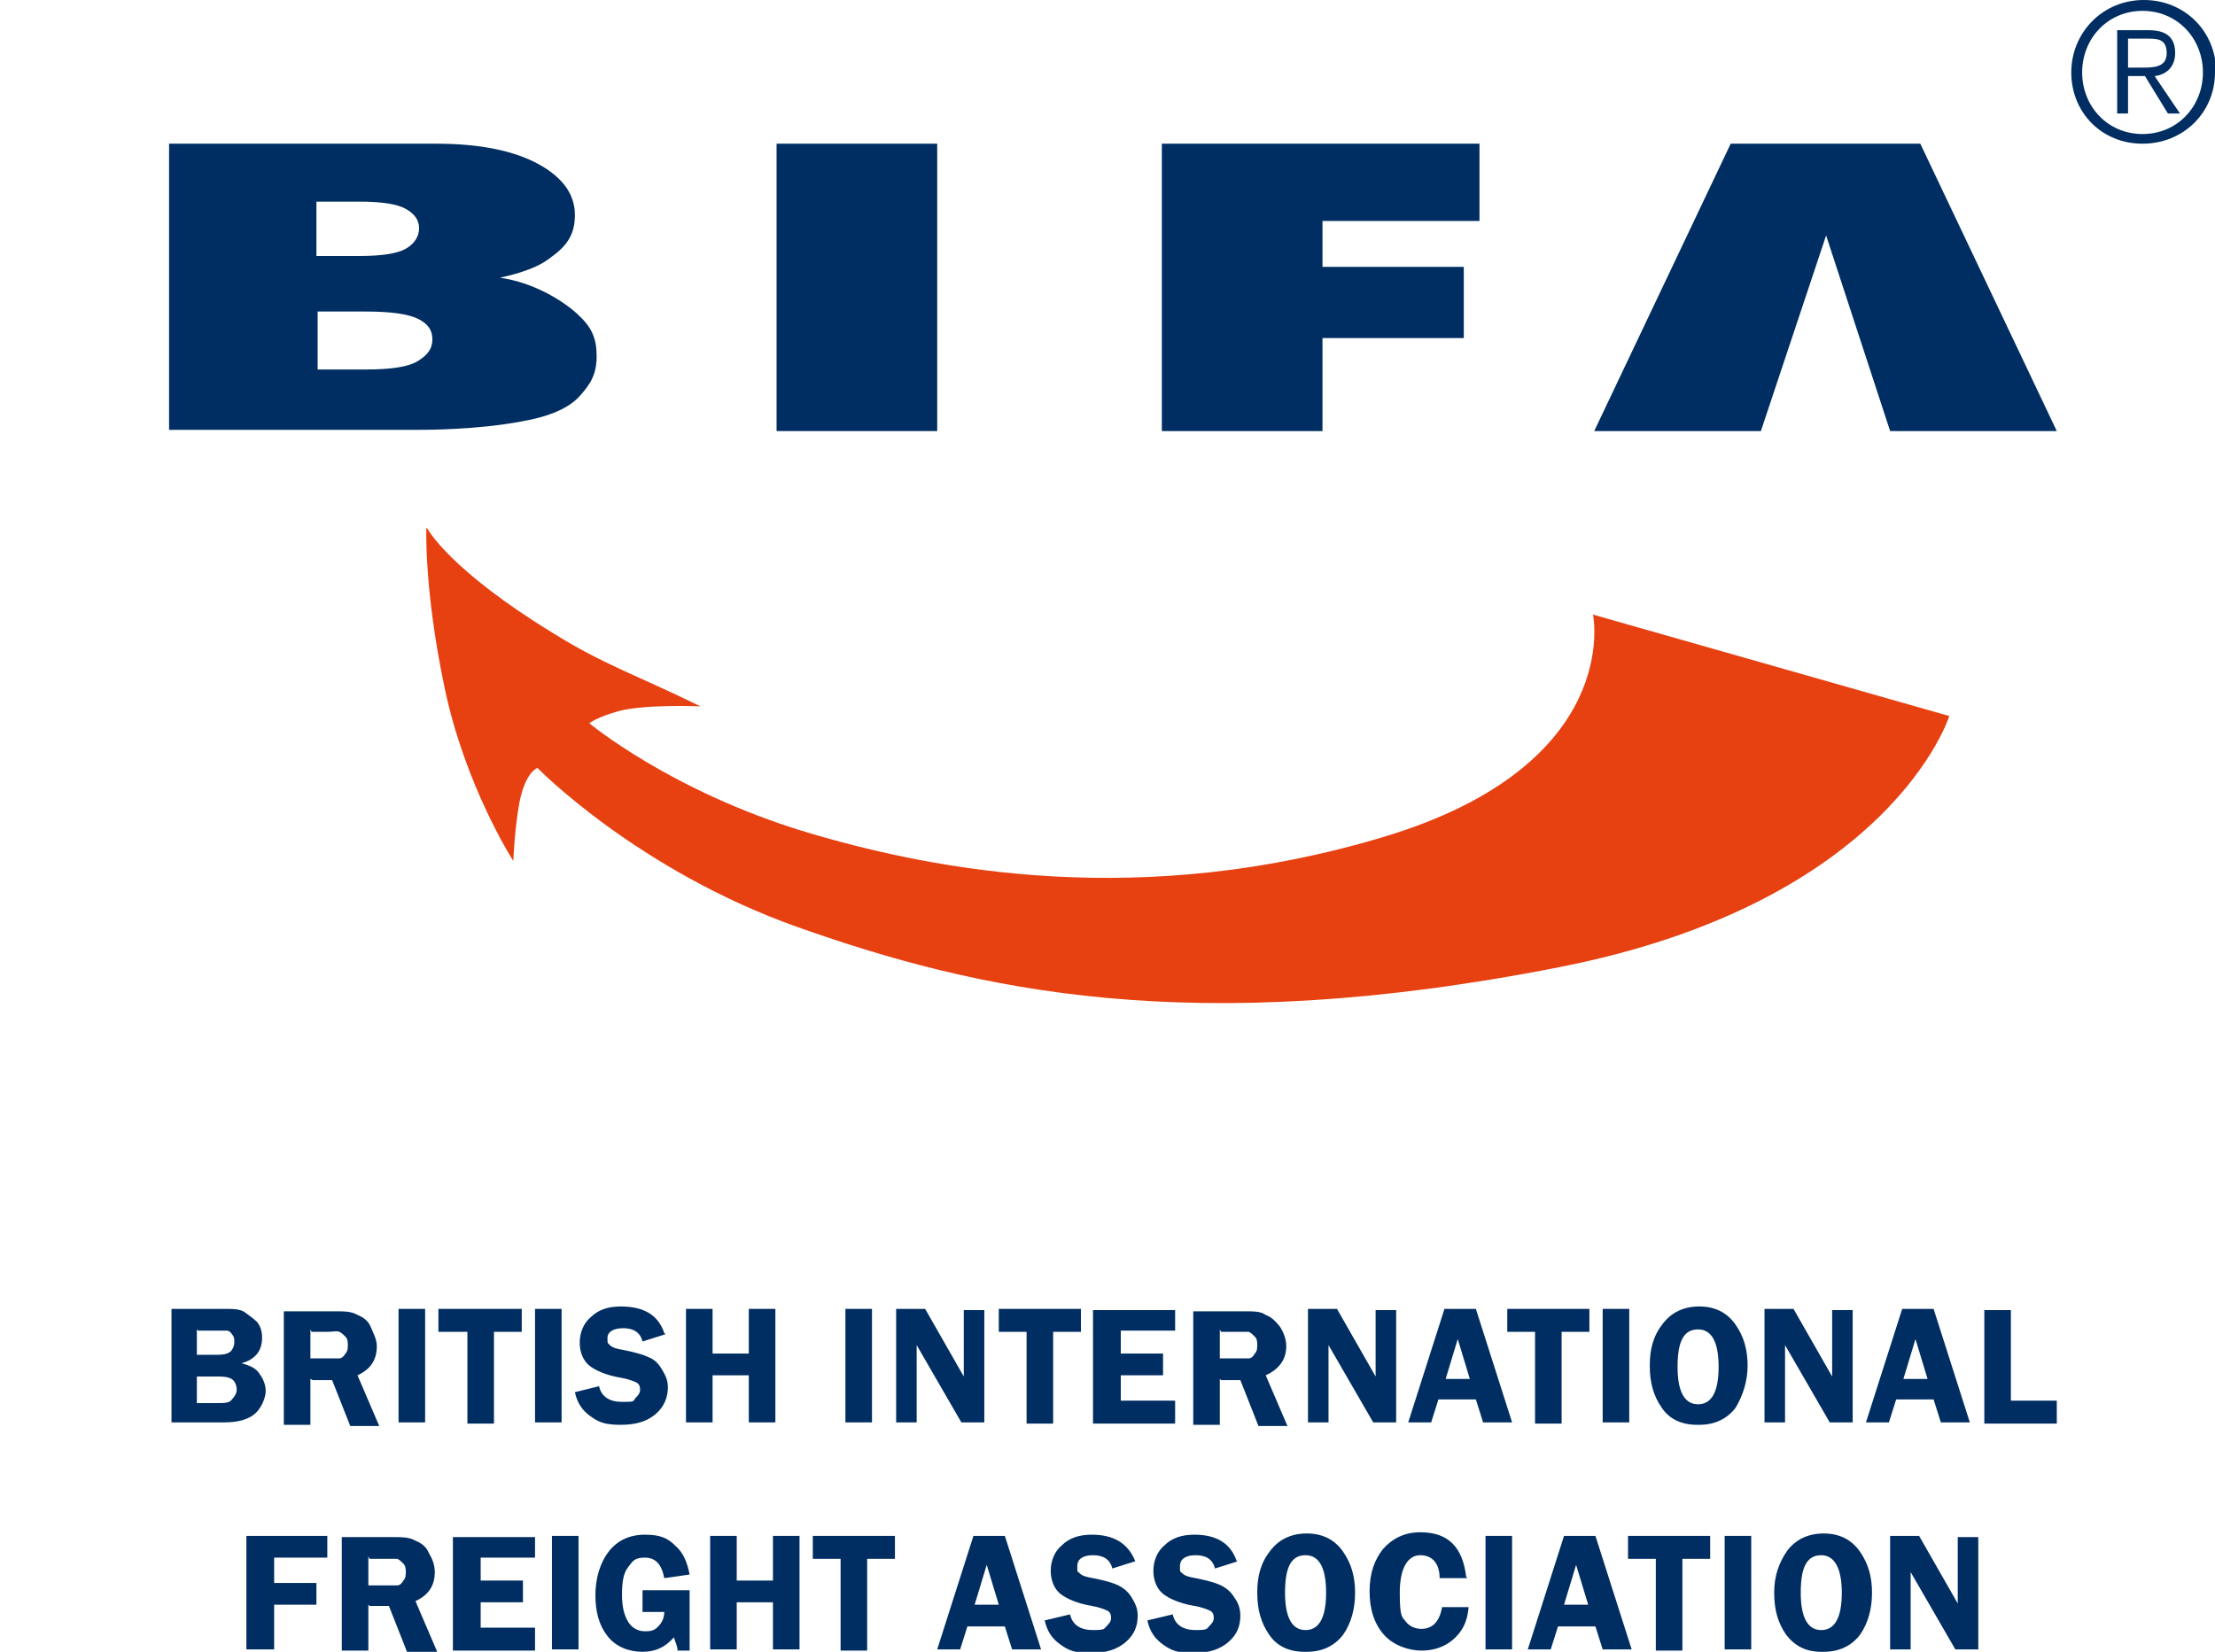
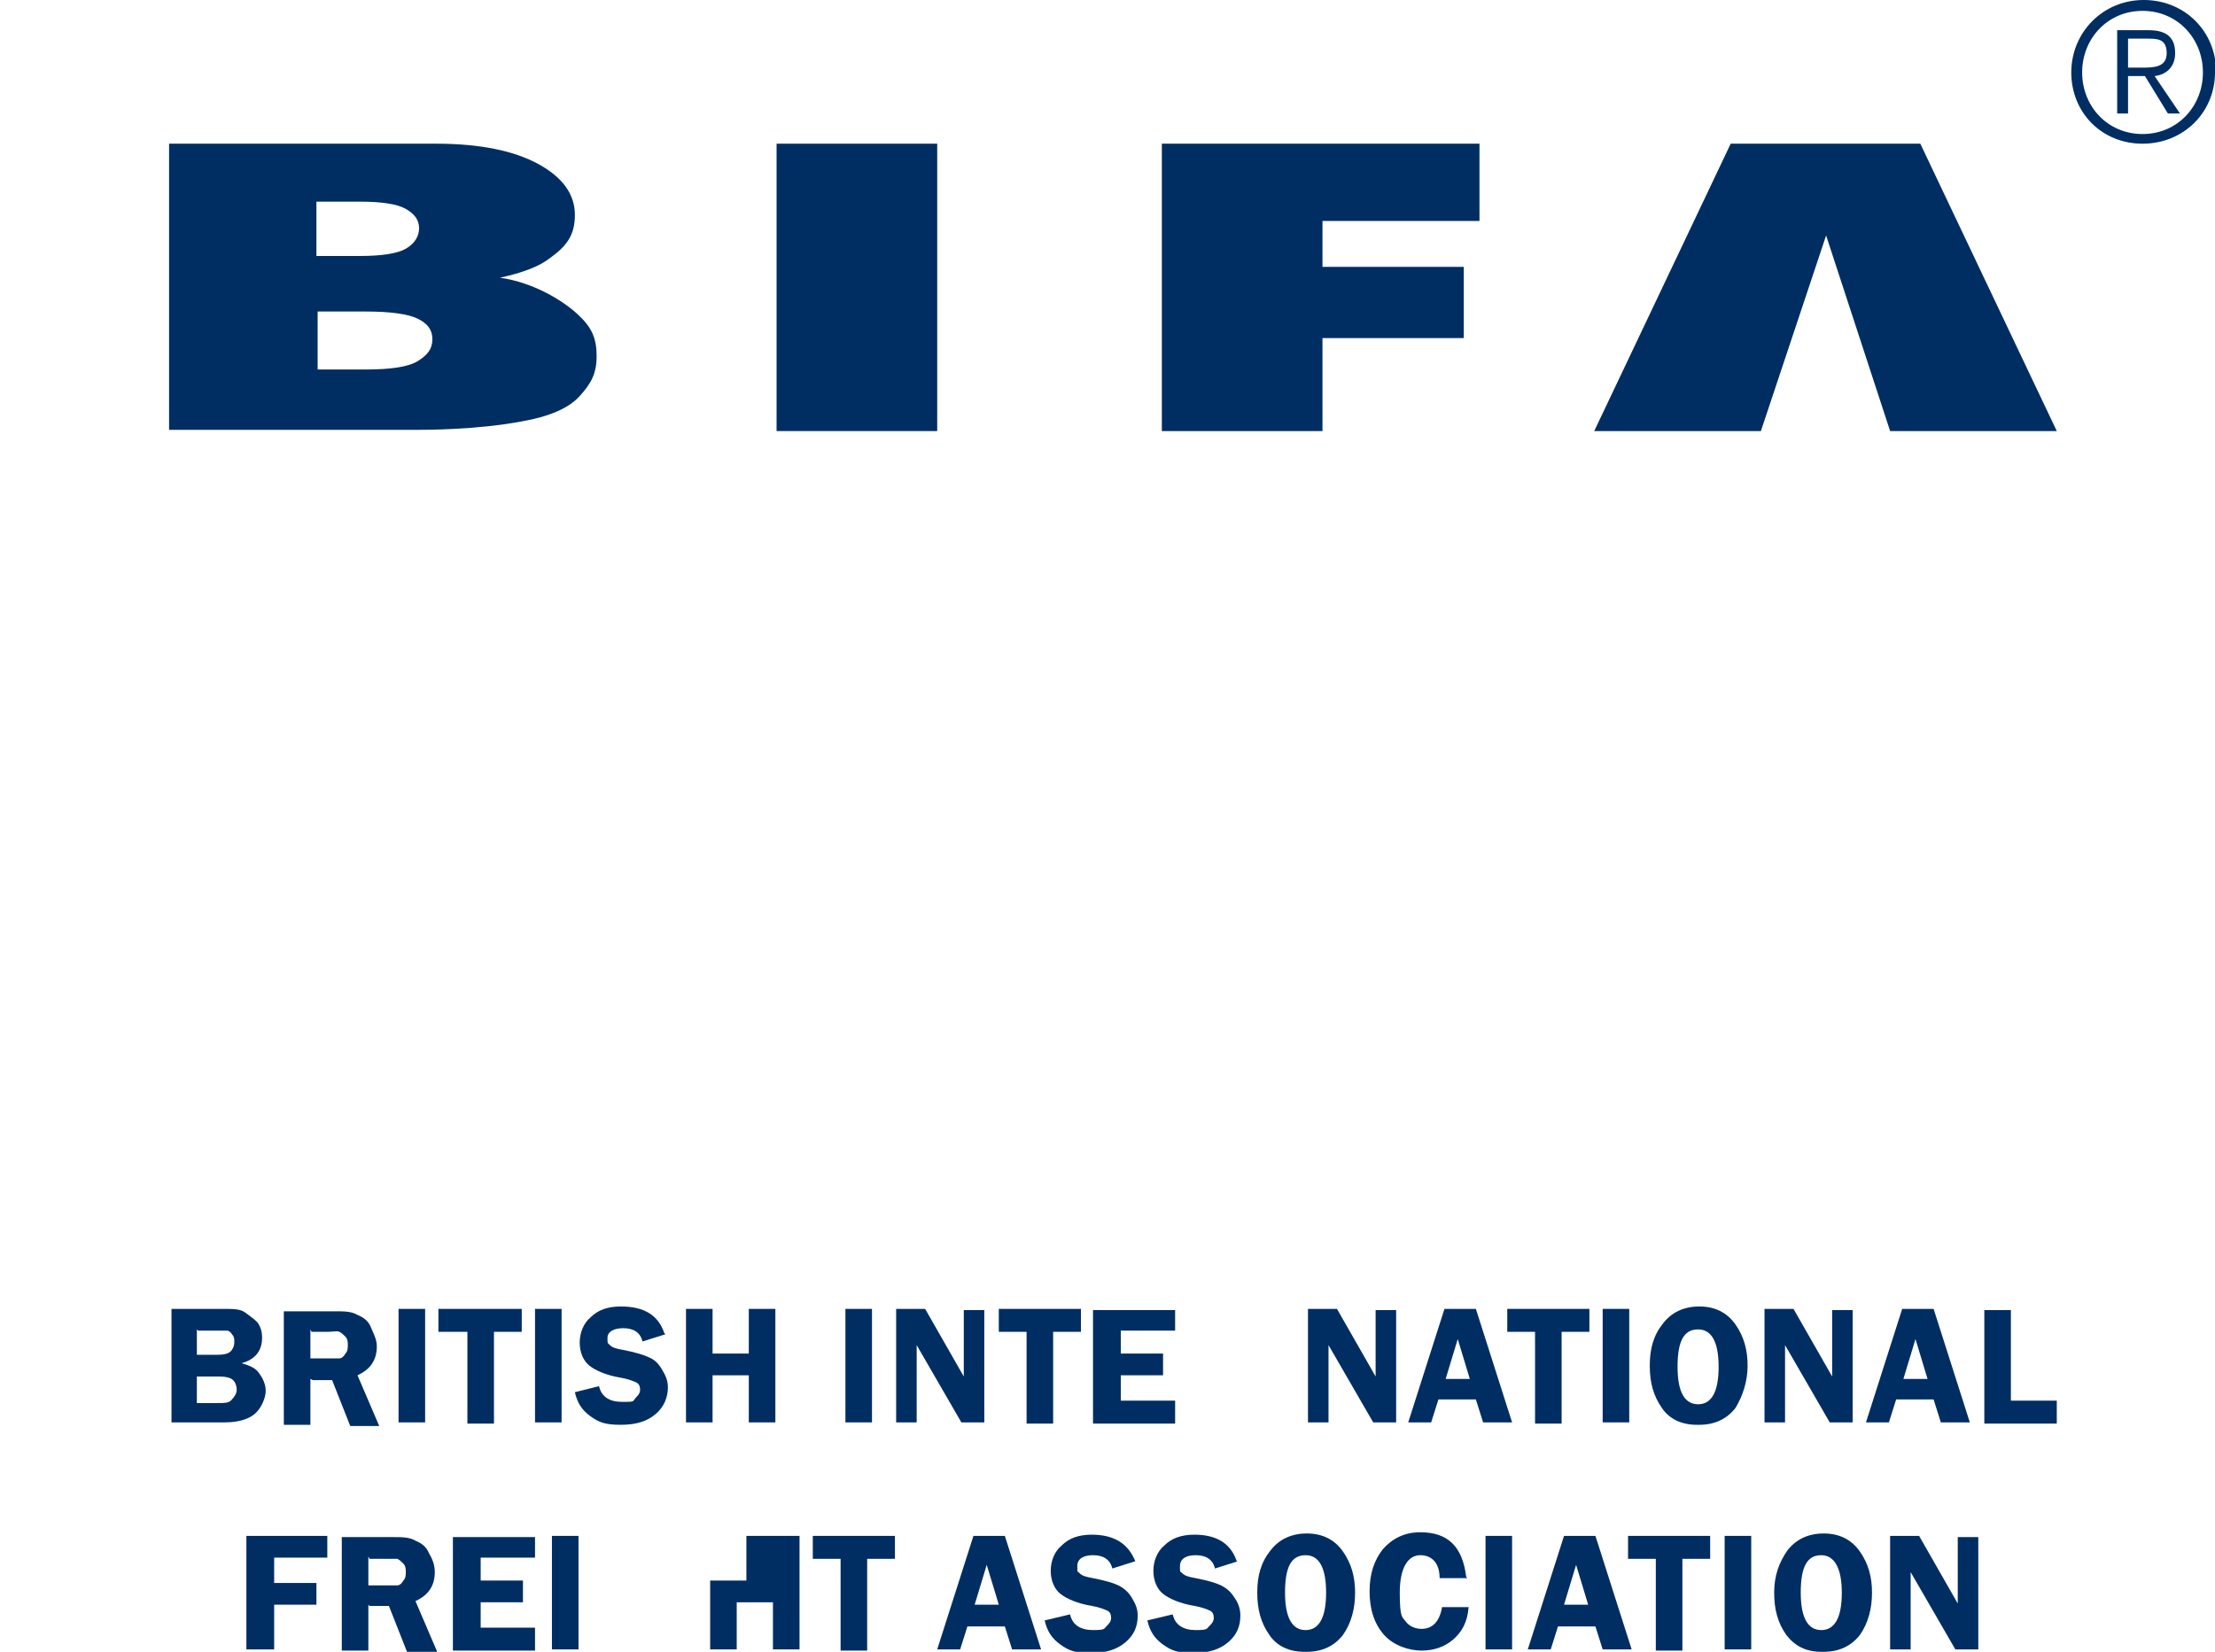
<svg xmlns="http://www.w3.org/2000/svg" version="1.1" viewBox="0 0 183.4 136.8">
  <defs>
    <style>
      .cls-1 {
        fill: #e74011;
      }

      .cls-2 {
        fill: #002e62;
      }
    </style>
  </defs>
  <g>
    <g id="Layer_1">
      <g>
        <g>
          <path class="cls-2" d="M64.3,11.9h13.3v23.8h-13.3V11.9Z" />
          <path class="cls-2" d="M96.2,11.9h26.3v6.4h-13v3.8h11.7v5.9h-11.7v7.7h-13.3V11.9Z" />
        </g>
        <polygon class="cls-2" points="132 35.7 145.8 35.7 151.2 19.5 156.5 35.7 170.3 35.7 159 11.9 143.3 11.9 132 35.7" />
        <path class="cls-2" d="M14,11.9h22.1c3.7,0,6.5.6,8.5,1.7,2,1.1,3,2.5,3,4.2s-.7,2.6-2.1,3.6c-.9.7-2.3,1.2-4.1,1.6,2.8.4,5.2,1.9,6.4,3,1.2,1.1,1.6,2,1.6,3.5s-.5,2.3-1.4,3.3c-.9,1-2.5,1.7-4.8,2.1-3.7.7-7.9.7-8.8.7H14V11.9ZM26.3,21.2h3.5c1.8,0,3.1-.2,3.8-.6.7-.4,1.1-1,1.1-1.7s-.4-1.2-1.1-1.6c-.7-.4-2-.6-3.8-.6h-3.6v4.5ZM26.3,30.6h4c2,0,3.5-.2,4.3-.7s1.2-1,1.2-1.8-.4-1.3-1.2-1.7-2.3-.6-4.3-.6h-4v4.8h0Z" />
-         <path class="cls-1" d="M35.4,43.8s1.8,3.4,10.5,8.7c4,2.5,7,3.5,12.1,6,0,0-4.6-.2-6.8.4-1.8.5-2.4,1-2.4,1,0,0,6.7,5.6,17.9,9,11,3.3,28,6.4,47.9.4s17.3-18.4,17.3-18.4l29.5,8.4s-4.8,15.4-32.3,20.8c-30.5,6-48.3,1.9-63-3.3-13.3-4.7-21.6-13.2-21.6-13.2,0,0-1,.3-1.5,2.9-.4,2.2-.5,4.8-.5,4.8,0,0-4-6.2-5.7-14.4-1.7-8.1-1.5-13.2-1.5-13.2Z" />
        <g>
          <g>
            <path class="cls-2" d="M27.1,129h-4.4v2.1h3.5v1.8h-3.5v3.7h-2.3v-9.4h6.7v1.9h0Z" />
            <path class="cls-2" d="M30.5,132.9v3.8h-2.2v-9.4h4.2c.8,0,1.4,0,1.9.3.5.2.9.5,1.1,1,.3.5.5,1,.5,1.6,0,1.1-.5,1.9-1.6,2.4l1.8,4.2h-2.5l-1.5-3.8h-1.6ZM30.5,128.9v2.4h1.4c.4,0,.8,0,1,0,.2,0,.4-.2.5-.4.2-.2.2-.5.2-.7s0-.5-.2-.7c-.2-.2-.3-.3-.5-.4-.2,0-.5,0-1,0h-1.3Z" />
            <path class="cls-2" d="M44.3,129h-4.5v1.9h3.5v1.8h-3.5v2.1h4.5v1.9h-6.8v-9.4h6.8s0,1.8,0,1.8Z" />
            <path class="cls-2" d="M47.9,127.2v9.4h-2.2v-9.4h2.2Z" />
-             <path class="cls-2" d="M57.1,131.6v5.1h-1c0-.4-.2-.7-.3-1.1-.7.8-1.5,1.2-2.6,1.2s-2.2-.4-2.9-1.3c-.7-.9-1-2-1-3.4s.4-2.7,1.1-3.6,1.7-1.4,3-1.4,1.9.3,2.5.9c.7.6,1,1.4,1.2,2.4l-2.1.3c-.2-1.1-.7-1.7-1.6-1.7s-1,.3-1.4.8-.5,1.3-.5,2.3.2,1.7.5,2.2.8.8,1.4.8.8-.1,1.1-.4.5-.7.5-1.2h-1.8v-1.8h3.9Z" />
-             <path class="cls-2" d="M66.2,127.2v9.4h-2.2v-3.9h-3v3.9h-2.2v-9.4h2.2v3.7h3v-3.7h2.2Z" />
+             <path class="cls-2" d="M66.2,127.2v9.4h-2.2v-3.9h-3v3.9h-2.2v-9.4v3.7h3v-3.7h2.2Z" />
            <path class="cls-2" d="M74.1,127.2v1.9h-2.3v7.6h-2.2v-7.6h-2.3v-1.9h6.9Z" />
            <path class="cls-2" d="M83.2,127.2l3,9.4h-2.4l-.6-1.9h-3.1l-.6,1.9h-1.9l3-9.4h2.6ZM80.7,132.9h2l-1-3.3-1,3.3Z" />
            <path class="cls-2" d="M94,129.3l-1.9.6c-.2-.8-.8-1.1-1.6-1.1s-1.3.3-1.3.9,0,.4.2.6c.2.2.5.3,1.1.4,1,.2,1.7.4,2.1.6.4.2.8.5,1.1,1s.5.9.5,1.5c0,.9-.3,1.6-1,2.2-.7.6-1.6.9-2.9.9s-1.8-.2-2.5-.7-1.1-1.1-1.3-2l2.1-.5c.2.9.9,1.3,1.9,1.3s.9-.1,1.1-.3c.2-.2.4-.4.4-.7s-.1-.5-.3-.6c-.2-.1-.7-.3-1.3-.4-1.2-.2-2.1-.6-2.6-1-.5-.4-.8-1.1-.8-1.9s.3-1.6.9-2.1c.6-.6,1.4-.9,2.5-.9,1.8,0,3,.7,3.6,2.2Z" />
            <path class="cls-2" d="M102.5,129.3l-1.9.6c-.2-.8-.8-1.1-1.6-1.1s-1.3.3-1.3.9,0,.4.2.6c.2.2.5.3,1.1.4,1,.2,1.7.4,2.1.6.4.2.8.5,1.1,1,.3.4.5.9.5,1.5,0,.9-.3,1.6-1,2.2-.7.6-1.6.9-2.9.9s-1.8-.2-2.5-.7-1.1-1.1-1.3-2l2.1-.5c.2.9.9,1.3,1.9,1.3s.9-.1,1.1-.3c.2-.2.4-.4.4-.7s-.1-.5-.3-.6c-.2-.1-.7-.3-1.3-.4-1.2-.2-2.1-.6-2.6-1-.5-.4-.8-1.1-.8-1.9s.3-1.6.9-2.1c.6-.6,1.4-.9,2.5-.9,1.8,0,3,.7,3.5,2.2Z" />
            <path class="cls-2" d="M108,136.8c-1.3,0-2.3-.5-2.9-1.4-.7-1-1-2.1-1-3.5s.3-2.5,1.1-3.5c.7-.9,1.7-1.4,3-1.4s2.3.5,3,1.5,1,2.1,1,3.4-.3,2.5-1,3.5c-.7.9-1.7,1.4-3,1.4ZM108.1,128.8c-1.2,0-1.7,1-1.7,3.1s.6,3.1,1.7,3.1,1.7-1,1.7-3.1-.6-3.1-1.7-3.1Z" />
            <path class="cls-2" d="M121.5,130.7h-2.3c0-1.2-.6-1.9-1.6-1.9s-1.7,1-1.7,3.1.2,2,.5,2.4c.3.4.8.6,1.3.6.9,0,1.5-.6,1.7-1.8h2.2c-.1,1.3-.6,2.1-1.3,2.7-.7.6-1.6.9-2.6.9s-2.3-.4-3.1-1.3c-.8-.9-1.2-2.1-1.2-3.6s.4-2.6,1.1-3.5c.8-.9,1.8-1.4,3.1-1.4,2.3,0,3.5,1.2,3.8,3.7Z" />
            <path class="cls-2" d="M125.2,127.2v9.4h-2.2v-9.4h2.2Z" />
            <path class="cls-2" d="M132.1,127.2l3,9.4h-2.4l-.6-1.9h-3.1l-.6,1.9h-1.9l3-9.4h2.6ZM129.5,132.9h2l-1-3.3-1,3.3Z" />
            <path class="cls-2" d="M141.6,127.2v1.9h-2.3v7.6h-2.2v-7.6h-2.3v-1.9h6.9Z" />
            <path class="cls-2" d="M145,127.2v9.4h-2.2v-9.4h2.2Z" />
            <path class="cls-2" d="M150.8,136.8c-1.3,0-2.2-.5-2.9-1.4-.7-1-1-2.1-1-3.5s.4-2.5,1.1-3.5c.7-.9,1.7-1.4,3-1.4s2.3.5,3,1.5,1,2.1,1,3.4-.3,2.5-1,3.5c-.7.9-1.7,1.4-3,1.4ZM150.8,128.8c-1.2,0-1.7,1-1.7,3.1s.6,3.1,1.7,3.1,1.7-1,1.7-3.1c0-2-.6-3.1-1.7-3.1Z" />
            <path class="cls-2" d="M163.8,127.2v9.4h-1.9l-3.7-6.4c0,.2,0,.3,0,.3,0,.2,0,.3,0,.4v5.7h-1.7v-9.4h2.4l3.2,5.6c0-.3,0-.5,0-.6v-4.9h1.7Z" />
          </g>
          <g>
            <path class="cls-2" d="M14.1,108.4h4.4c.8,0,1.4,0,1.8.3s.7.5,1,.8c.3.4.4.8.4,1.3,0,1.1-.6,1.8-1.7,2.1.7.2,1.2.4,1.5.9.3.4.5.9.5,1.4s-.3,1.3-.8,1.8c-.5.5-1.4.8-2.6.8h-4.4v-9.4ZM16.3,110.1v2.1h1.7c.6,0,1-.1,1.2-.4s.2-.5.2-.7,0-.4-.2-.6c-.1-.2-.3-.3-.4-.3-.2,0-.5,0-.9,0h-1.5ZM16.3,113.9v2.3h1.7c.6,0,1,0,1.2-.3.2-.2.4-.5.4-.8s-.1-.6-.3-.8-.6-.3-1.2-.3c0,0-1.8,0-1.8,0Z" />
            <path class="cls-2" d="M25.7,114.2v3.8h-2.2v-9.4h4.2c.8,0,1.4,0,1.9.3.5.2.9.5,1.1,1s.5,1,.5,1.6c0,1.1-.5,1.9-1.6,2.4l1.8,4.2h-2.4l-1.5-3.8s-1.6,0-1.6,0ZM25.7,110.1v2.4h1.4c.4,0,.8,0,1,0,.2,0,.4-.2.5-.4.2-.2.2-.5.2-.7s0-.5-.2-.7-.3-.3-.5-.4-.5,0-1,0h-1.3Z" />
            <path class="cls-2" d="M35.2,108.4v9.4h-2.2v-9.4h2.2Z" />
            <path class="cls-2" d="M43.2,108.4v1.9h-2.3v7.6h-2.2v-7.6h-2.4v-1.9h6.9Z" />
            <path class="cls-2" d="M46.5,108.4v9.4h-2.2v-9.4h2.2Z" />
            <path class="cls-2" d="M55.1,110.5l-1.9.6c-.2-.8-.8-1.1-1.6-1.1s-1.3.3-1.3.8,0,.4.2.6c.2.2.5.3,1.1.4,1,.2,1.7.4,2.1.6.5.2.8.5,1.1,1s.5.9.5,1.5c0,.8-.3,1.6-1,2.2s-1.6.9-2.9.9-1.8-.2-2.5-.7-1.1-1.1-1.3-2l2-.5c.2.9.9,1.3,1.9,1.3s.9,0,1.1-.3c.2-.2.4-.4.4-.7s-.1-.5-.3-.6-.7-.3-1.3-.4c-1.2-.2-2.1-.6-2.6-1s-.8-1.1-.8-1.9.3-1.6.9-2.1c.6-.6,1.4-.9,2.5-.9,1.9,0,3.1.7,3.6,2.2Z" />
            <path class="cls-2" d="M64.2,108.4v9.4h-2.2v-3.9h-3v3.9h-2.2v-9.4h2.2v3.7h3v-3.7h2.2Z" />
            <path class="cls-2" d="M72.2,108.4v9.4h-2.2v-9.4h2.2Z" />
            <path class="cls-2" d="M81.5,108.4v9.4h-1.9l-3.7-6.4c0,.2,0,.3,0,.3,0,.2,0,.3,0,.4v5.7h-1.7v-9.4h2.4l3.2,5.6c0-.3,0-.5,0-.6v-4.9h1.7Z" />
            <path class="cls-2" d="M89.5,108.4v1.9h-2.3v7.6h-2.2v-7.6h-2.3v-1.9h6.9Z" />
            <path class="cls-2" d="M97.3,110.2h-4.5v1.9h3.5v1.8h-3.5v2.1h4.5v1.9h-6.8v-9.4h6.8v1.8Z" />
-             <path class="cls-2" d="M101,114.2v3.8h-2.2v-9.4h4.2c.8,0,1.4,0,1.8.3.5.2.8.5,1.2,1,.3.5.5,1,.5,1.6,0,1.1-.6,1.9-1.7,2.4l1.8,4.2h-2.4l-1.5-3.8s-1.6,0-1.6,0ZM101,110.1v2.4h1.4c.4,0,.8,0,1,0s.4-.2.5-.4c.2-.2.2-.5.2-.7s0-.5-.2-.7c-.2-.2-.3-.3-.5-.4-.2,0-.5,0-1,0h-1.3Z" />
            <path class="cls-2" d="M115.6,108.4v9.4h-1.9l-3.7-6.4c0,.2,0,.3,0,.3,0,.2,0,.3,0,.4v5.7h-1.7v-9.4h2.4l3.2,5.6c0-.3,0-.5,0-.6v-4.9h1.7Z" />
            <path class="cls-2" d="M122.2,108.4l3,9.4h-2.4l-.6-1.9h-3.1l-.6,1.9h-1.9l3-9.4h2.6ZM119.7,114.2h2l-1-3.3-1,3.3Z" />
            <path class="cls-2" d="M131.6,108.4v1.9h-2.3v7.6h-2.2v-7.6h-2.3v-1.9h6.9Z" />
            <path class="cls-2" d="M134.9,108.4v9.4h-2.2v-9.4h2.2Z" />
            <path class="cls-2" d="M140.5,118c-1.3,0-2.3-.5-2.9-1.4-.7-1-1-2.1-1-3.5s.3-2.5,1.1-3.5c.7-.9,1.7-1.4,3-1.4s2.3.5,3,1.5c.7,1,1,2.1,1,3.4s-.4,2.5-1,3.5c-.7.9-1.7,1.4-3,1.4ZM140.6,110.1c-1.2,0-1.7,1-1.7,3.1s.6,3.1,1.7,3.1,1.7-1,1.7-3.1-.6-3.1-1.7-3.1Z" />
            <path class="cls-2" d="M153.4,108.4v9.4h-1.9l-3.7-6.4c0,.2,0,.3,0,.3,0,.2,0,.3,0,.4v5.7h-1.7v-9.4h2.4l3.2,5.6c0-.3,0-.5,0-.6v-4.9h1.7Z" />
            <path class="cls-2" d="M160.1,108.4l3,9.4h-2.4l-.6-1.9h-3.1l-.6,1.9h-1.9l3-9.4h2.6ZM157.6,114.2h2l-1-3.3-1,3.3Z" />
            <path class="cls-2" d="M166.5,116h3.8v1.9h-6v-9.4h2.2v7.6h0Z" />
          </g>
        </g>
        <path class="cls-2" d="M183.4,6c0,3.3-2.6,5.9-6,5.9s-5.9-2.6-5.9-5.9S174.1,0,177.5,0c3.4,0,6,2.6,6,6ZM172.4,6c0,2.8,2.1,5.1,5,5.1s5-2.3,5-5.1-2.1-5.1-5-5.1c-2.9,0-5,2.3-5,5.1ZM176.2,9.4h-.9V2.5h2.6c1.6,0,2.2.7,2.2,1.9s-.8,1.8-1.7,1.9l2.1,3.1h-1l-1.9-3.1h-1.4v3.1ZM177.3,5.6c1,0,2.1,0,2.1-1.2s-.8-1.2-1.6-1.2h-1.6v2.4h1.1Z" />
      </g>
    </g>
  </g>
</svg>